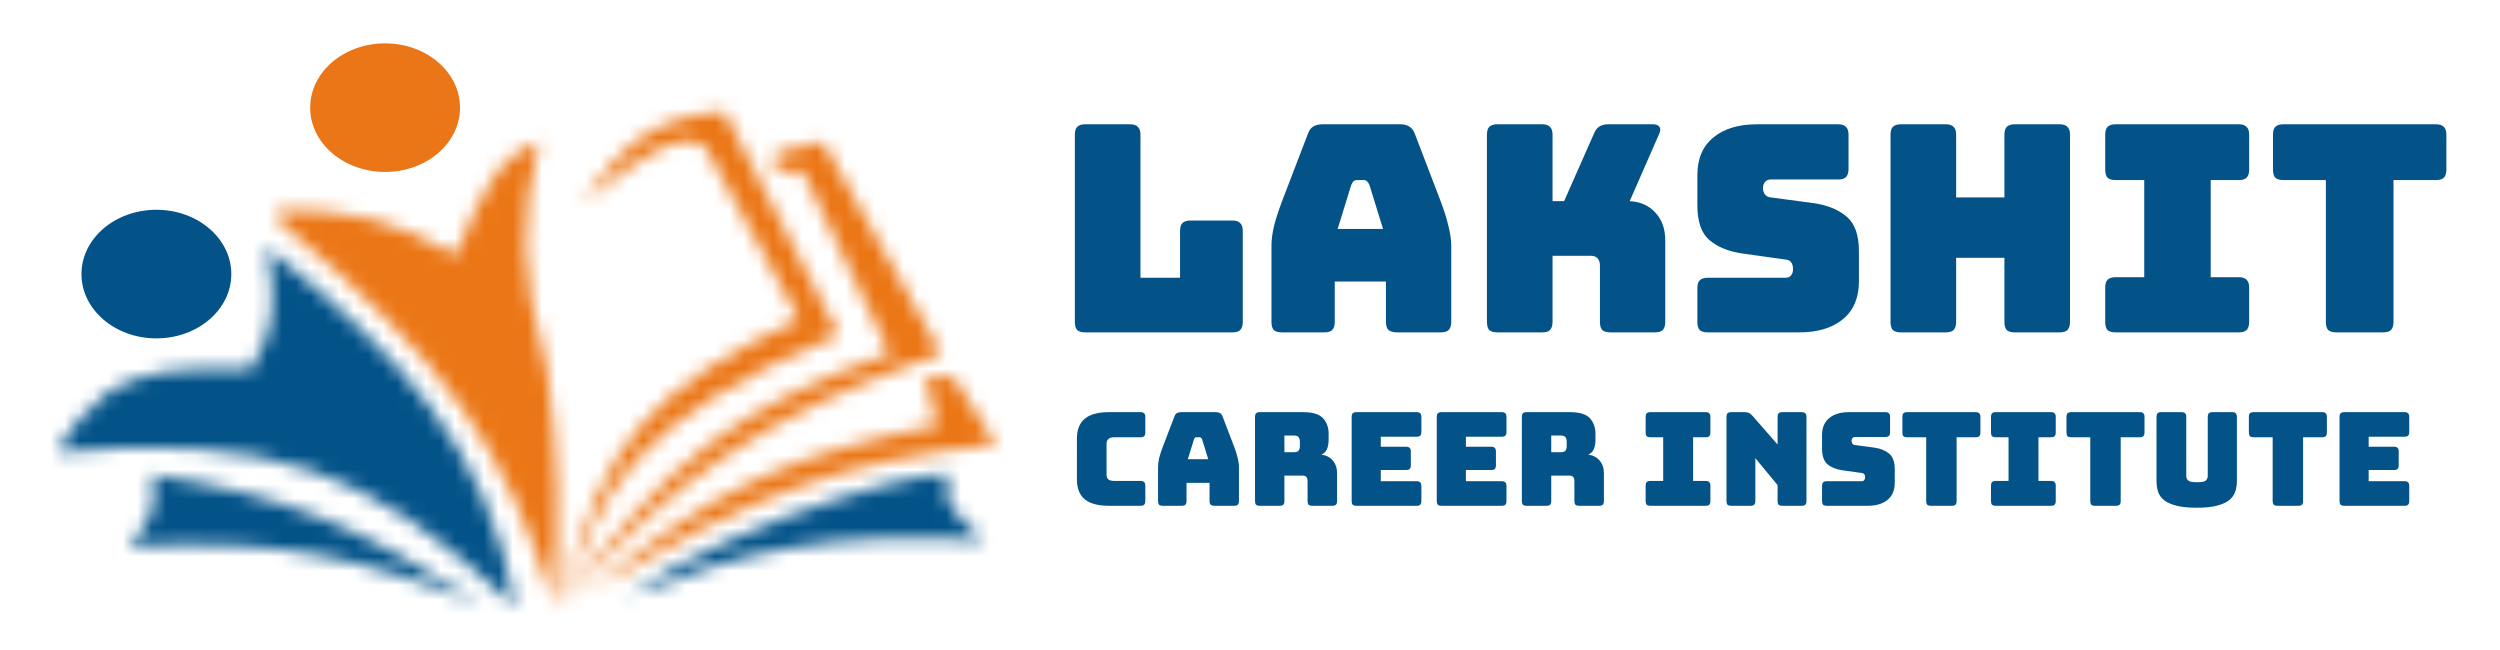
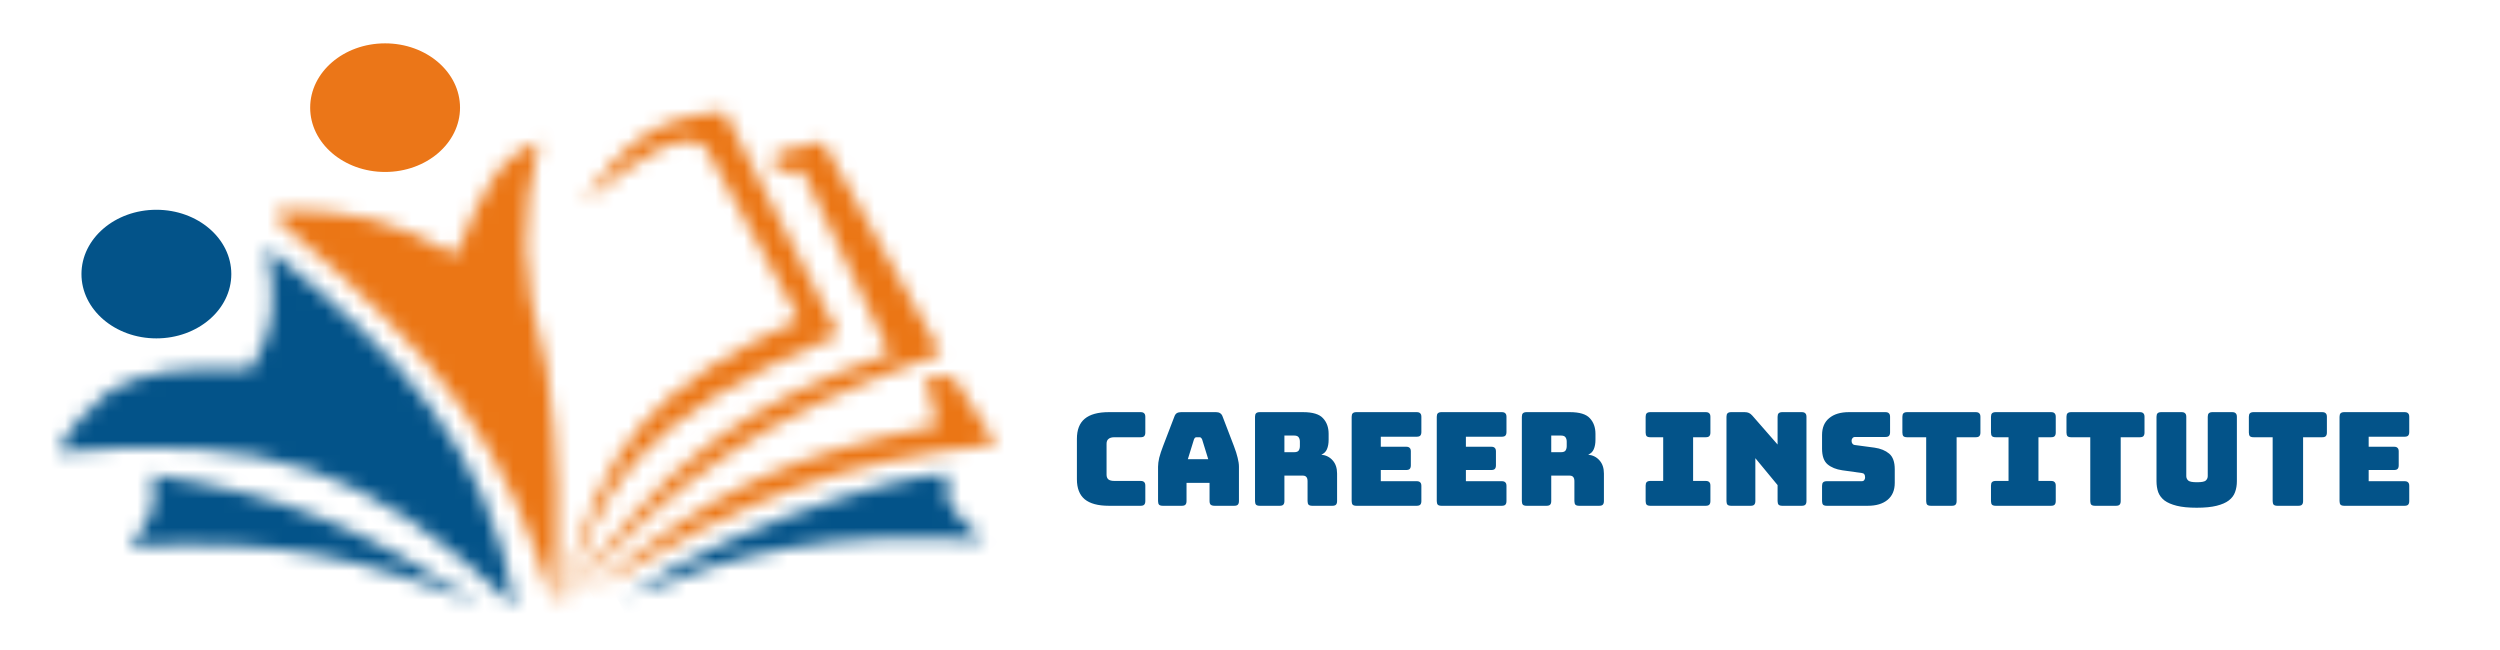
<svg xmlns="http://www.w3.org/2000/svg" width="173" height="45" viewBox="0 0 173 45" fill="none">
  <rect width="173" height="45" fill="white" />
  <ellipse cx="26.649" cy="7.45" rx="5.185" ry="4.45" fill="#EB7618" />
  <ellipse cx="10.822" cy="18.966" rx="5.185" ry="4.45" fill="#035389" />
  <mask id="path-3-inside-1_401_2" fill="white">
    <path d="M33.2 41.738C24.876 36.48 19.983 34.308 10.55 32.839C10.901 35.077 10.427 36.132 8.912 37.812C19.963 37.233 24.832 38.698 33.2 41.738Z" />
  </mask>
  <path d="M10.55 32.839L11.473 26.91L3.349 25.645L4.622 33.768L10.55 32.839ZM33.2 41.738L31.151 47.378L36.404 36.666L33.2 41.738ZM8.912 37.812L4.455 33.796L-5.247 44.563L9.227 43.804L8.912 37.812ZM9.627 38.767C18.071 40.082 22.196 41.884 29.995 46.811L36.404 36.666C27.556 31.077 21.894 28.533 11.473 26.91L9.627 38.767ZM35.248 36.099C31.051 34.574 27.332 33.291 23.153 32.518C18.921 31.735 14.448 31.514 8.598 31.82L9.227 43.804C14.428 43.531 17.915 43.753 20.971 44.318C24.081 44.893 26.981 45.863 31.151 47.378L35.248 36.099ZM13.37 41.829C14.266 40.834 15.424 39.428 16.093 37.518C16.803 35.492 16.739 33.578 16.477 31.91L4.622 33.768C4.645 33.912 4.654 34.004 4.658 34.055C4.661 34.105 4.659 34.106 4.66 34.068C4.662 34.029 4.668 33.955 4.686 33.858C4.704 33.758 4.732 33.654 4.768 33.551C4.804 33.449 4.841 33.369 4.869 33.316C4.896 33.264 4.91 33.245 4.896 33.265C4.882 33.286 4.844 33.339 4.77 33.431C4.695 33.523 4.594 33.641 4.455 33.796L13.37 41.829Z" fill="#035389" mask="url(#path-3-inside-1_401_2)" />
  <mask id="path-5-inside-2_401_2" fill="white">
    <path d="M50.118 7.711C45.341 8.137 43.301 9.751 40.294 13.993C44.376 10.9 46.715 9.065 48.754 10.067L55.303 22.107C45.724 26.549 41.553 30.255 38.93 41.738C41.806 33.7 43.584 29.221 58.032 23.154L50.118 7.711Z" />
  </mask>
  <path d="M40.294 13.993L36.215 11.102L43.314 17.978L40.294 13.993ZM50.118 7.711L54.568 5.431L53.031 2.432L49.674 2.731L50.118 7.711ZM58.032 23.154L59.968 27.764L64.942 25.676L62.481 20.874L58.032 23.154ZM38.93 41.738L34.055 40.625L43.637 43.423L38.93 41.738ZM55.303 22.107L57.406 26.643L62.242 24.401L59.695 19.718L55.303 22.107ZM48.754 10.067L53.146 7.678L52.386 6.281L50.959 5.58L48.754 10.067ZM44.373 16.884C45.796 14.877 46.625 14.041 47.312 13.584C47.88 13.206 48.693 12.858 50.562 12.691L49.674 2.731C46.766 2.99 44.171 3.662 41.772 5.259C39.494 6.775 37.799 8.867 36.215 11.102L44.373 16.884ZM45.668 9.992L53.582 25.435L62.481 20.874L54.568 5.431L45.668 9.992ZM56.096 18.544C48.616 21.685 43.77 24.667 40.435 28.351C37.071 32.066 35.633 36.11 34.222 40.054L43.637 43.423C45.102 39.328 45.992 37.113 47.848 35.062C49.733 32.981 52.999 30.69 59.968 27.764L56.096 18.544ZM43.804 42.852C45.018 37.536 46.456 34.636 48.261 32.586C50.116 30.478 52.765 28.796 57.406 26.643L53.2 17.571C48.261 19.861 44.035 22.252 40.755 25.978C37.423 29.763 35.464 34.457 34.055 40.625L43.804 42.852ZM59.695 19.718L53.146 7.678L44.361 12.456L50.911 24.497L59.695 19.718ZM50.959 5.58C47.776 4.015 44.806 5.086 42.937 6.083C41.147 7.038 39.153 8.584 37.274 10.008L43.314 17.978C44.361 17.185 45.207 16.541 45.964 15.998C46.725 15.452 47.257 15.113 47.644 14.906C48.043 14.693 48.07 14.742 47.837 14.775C47.498 14.822 47.007 14.78 46.548 14.554L50.959 5.58Z" fill="#EB7615" mask="url(#path-5-inside-2_401_2)" />
  <mask id="path-7-inside-3_401_2" fill="white">
    <path d="M38.384 42C34.966 30.963 31 25.085 19.282 15.302V14.517C24.572 14.51 27.231 15.273 31.562 17.658C33.411 12.994 34.566 10.863 37.292 9.805C36.037 15.247 35.952 18.589 37.838 25.51C38.755 31.963 38.632 35.569 38.384 42Z" />
  </mask>
  <path d="M19.282 15.302H10.282V19.512L13.514 22.21L19.282 15.302ZM38.384 42L29.787 44.662L47.377 42.346L38.384 42ZM37.838 25.51L46.748 24.244L46.669 23.687L46.521 23.144L37.838 25.51ZM37.292 9.805L46.062 11.827L49.88 -4.731L34.037 1.414L37.292 9.805ZM31.562 17.658L27.22 25.541L36.163 30.466L39.928 20.976L31.562 17.658ZM19.282 14.517L19.27 5.517L10.282 5.528V14.517H19.282ZM13.514 22.21C19.126 26.896 22.37 30.233 24.601 33.382C26.757 36.427 28.25 39.699 29.787 44.662L46.981 39.338C45.1 33.264 42.901 28.079 39.29 22.98C35.753 17.985 31.155 13.491 25.05 8.393L13.514 22.21ZM47.377 42.346C47.629 35.803 47.784 31.532 46.748 24.244L28.928 26.776C29.726 32.395 29.634 35.335 29.39 41.653L47.377 42.346ZM46.521 23.144C45.676 20.043 45.418 18.256 45.385 16.886C45.353 15.565 45.517 14.19 46.062 11.827L28.522 7.783C27.812 10.862 27.307 13.88 27.39 17.321C27.472 20.712 28.114 24.057 29.155 27.876L46.521 23.144ZM34.037 1.414C27.204 4.065 24.889 10.069 23.196 14.339L39.928 20.976C40.369 19.863 40.706 19.063 40.995 18.448C41.285 17.834 41.452 17.569 41.507 17.489C41.541 17.44 41.434 17.604 41.17 17.818C40.894 18.041 40.647 18.157 40.547 18.196L34.037 1.414ZM35.903 9.774C33.423 8.408 30.94 7.236 28.057 6.483C25.17 5.728 22.343 5.513 19.27 5.517L19.293 23.517C21.511 23.514 22.658 23.676 23.506 23.898C24.357 24.12 25.369 24.522 27.22 25.541L35.903 9.774ZM10.282 14.517V15.302H28.282V14.517H10.282Z" fill="#EB7615" mask="url(#path-7-inside-3_401_2)" />
  <mask id="path-9-inside-4_401_2" fill="white">
    <path d="M35.655 42C25.483 32.322 18.525 30.035 4 31.268C4.962 29.44 5.808 28.555 7.548 27.081C9.917 25.731 12.05 25.377 17.372 25.51C18.884 23.036 19.255 21.299 18.463 17.134C27.565 24.405 33.757 30.944 35.655 42Z" />
  </mask>
  <path d="M4 31.268L-11.931 22.89L-27.232 51.986L5.523 49.204L4 31.268ZM35.655 42L23.248 55.041L62.581 92.463L53.396 38.955L35.655 42ZM18.463 17.134L29.698 3.071L-8.302 -27.286L0.78 20.495L18.463 17.134ZM17.372 25.51L16.922 43.504L27.311 43.764L32.73 34.897L17.372 25.51ZM7.548 27.081L-1.362 11.44L-2.814 12.267L-4.089 13.348L7.548 27.081ZM5.523 49.204C11.785 48.672 14.295 49.122 15.709 49.599C17.018 50.04 19.07 51.066 23.248 55.041L48.062 28.959C42.068 23.256 35.555 18.299 27.21 15.486C18.971 12.708 10.74 12.631 2.477 13.333L5.523 49.204ZM53.396 38.955C50.354 21.237 39.808 11.148 29.698 3.071L7.228 31.198C15.321 37.662 17.16 40.651 17.915 45.045L53.396 38.955ZM0.78 20.495C1.035 21.84 0.728 21.026 0.967 19.38C1.098 18.473 1.343 17.636 1.626 16.941C1.879 16.321 2.09 15.997 2.013 16.123L32.73 34.897C34.175 32.533 35.933 29.113 36.596 24.533C37.2 20.358 36.683 16.593 36.147 13.773L0.78 20.495ZM17.822 7.516C11.721 7.363 5.439 7.566 -1.362 11.44L16.457 42.721C16.31 42.805 15.937 43.001 15.407 43.191C15.155 43.282 14.915 43.353 14.696 43.409C14.48 43.463 14.314 43.494 14.212 43.511C14.029 43.54 14.096 43.515 14.573 43.498C15.057 43.48 15.791 43.476 16.922 43.504L17.822 7.516ZM-4.089 13.348C-6.818 15.66 -9.507 18.281 -11.931 22.89L19.931 39.646C19.944 39.623 19.866 39.774 19.699 40.024C19.522 40.291 19.312 40.567 19.088 40.826C18.877 41.07 18.73 41.208 18.727 41.211C18.727 41.211 18.735 41.203 18.754 41.186C18.773 41.169 18.801 41.144 18.839 41.11C18.918 41.041 19.028 40.946 19.184 40.813L-4.089 13.348Z" fill="#035389" mask="url(#path-9-inside-4_401_2)" />
  <mask id="path-11-inside-5_401_2" fill="white">
    <path d="M56.94 9.805L53.666 10.59V11.899H55.576L61.579 24.463C51.159 28.091 46.183 31.839 38.93 41.738C47.009 32.858 52.575 28.907 65.127 24.463L56.94 9.805Z" />
  </mask>
  <path d="M53.666 10.59L52.267 4.756L47.666 5.859V10.59H53.666ZM56.94 9.805L62.179 6.879L59.962 2.911L55.541 3.971L56.94 9.805ZM65.127 24.463L67.129 30.119L73.833 27.746L70.365 21.537L65.127 24.463ZM38.93 41.738L34.09 38.192L43.367 45.776L38.93 41.738ZM61.579 24.463L63.552 30.129L69.883 27.925L66.993 21.876L61.579 24.463ZM55.576 11.899L60.989 9.312L59.358 5.899H55.576V11.899ZM53.666 11.899H47.666V17.899H53.666V11.899ZM55.065 16.425L58.339 15.64L55.541 3.971L52.267 4.756L55.065 16.425ZM51.702 12.731L59.889 27.389L70.365 21.537L62.179 6.879L51.702 12.731ZM63.125 18.807C56.591 21.12 51.555 23.416 47.017 26.448C42.476 29.483 38.691 33.085 34.492 37.7L43.367 45.776C47.248 41.511 50.285 38.697 53.685 36.425C57.088 34.151 61.111 32.25 67.129 30.119L63.125 18.807ZM43.769 45.285C47.24 40.548 49.902 37.653 52.701 35.524C55.467 33.418 58.673 31.828 63.552 30.129L59.606 18.797C54.065 20.726 49.573 22.824 45.433 25.974C41.325 29.101 37.873 33.03 34.09 38.192L43.769 45.285ZM66.993 21.876L60.989 9.312L50.162 14.486L56.166 27.05L66.993 21.876ZM55.576 5.899H53.666V17.899H55.576V5.899ZM59.666 11.899V10.59H47.666V11.899H59.666Z" fill="#EB7615" mask="url(#path-11-inside-5_401_2)" />
  <mask id="path-13-inside-6_401_2" fill="white">
    <path d="M68.947 30.745L65.945 26.034H64.035L64.854 29.436C54.697 31.473 49.423 33.737 41.113 40.691C52.009 34.294 58.106 31.902 68.947 30.745Z" />
  </mask>
  <path d="M65.945 26.034L70.162 23.347L68.689 21.034H65.945V26.034ZM68.947 30.745L69.478 35.717L77.498 34.861L73.164 28.058L68.947 30.745ZM41.113 40.691L37.904 36.857L43.644 45.003L41.113 40.691ZM64.854 29.436L65.837 34.339L70.93 33.317L69.715 28.267L64.854 29.436ZM64.035 26.034V21.034H57.69L59.174 27.203L64.035 26.034ZM61.729 28.72L64.731 33.432L73.164 28.058L70.162 23.347L61.729 28.72ZM68.417 25.773C56.679 27.026 49.9 29.734 38.581 36.38L43.644 45.003C54.117 38.854 59.533 36.778 69.478 35.717L68.417 25.773ZM44.321 44.526C48.281 41.213 51.305 39.195 54.402 37.752C57.513 36.303 60.932 35.322 65.837 34.339L63.871 24.534C58.619 25.587 54.322 26.757 50.179 28.688C46.023 30.624 42.255 33.216 37.904 36.857L44.321 44.526ZM69.715 28.267L68.897 24.864L59.174 27.203L59.993 30.606L69.715 28.267ZM64.035 31.034H65.945V21.034H64.035V31.034Z" fill="#EB7615" mask="url(#path-13-inside-6_401_2)" />
  <mask id="path-15-inside-7_401_2" fill="white">
    <path d="M65.673 33.19C66.764 31.619 51.819 35.499 43.296 41.304C51.869 38.017 57.069 36.788 68.129 37.378C68.129 37.378 64.581 34.76 65.673 33.19Z" />
  </mask>
  <path d="M43.296 41.304L40.481 37.171L45.086 45.972L43.296 41.304ZM65.673 33.19L61.567 30.336L61.567 30.336L65.673 33.19ZM68.129 37.378L67.863 42.37L84.521 43.259L71.097 33.354L68.129 37.378ZM46.111 45.436C49.81 42.916 55.169 40.671 59.62 39.241C61.83 38.531 63.613 38.087 64.669 37.909C65.323 37.798 65.271 37.865 64.865 37.823C64.723 37.809 64.394 37.767 63.977 37.627C63.606 37.501 62.768 37.167 62.004 36.332C61.093 35.335 60.625 33.985 60.749 32.609C60.853 31.454 61.338 30.666 61.567 30.336L69.778 36.043C70.076 35.615 70.597 34.74 70.709 33.507C70.84 32.054 70.348 30.638 69.386 29.585C68.57 28.693 67.652 28.313 67.174 28.151C66.649 27.974 66.186 27.906 65.884 27.875C64.836 27.768 63.728 27.926 63.002 28.049C61.296 28.337 59.015 28.932 56.56 29.721C51.68 31.289 45.304 33.886 40.481 37.171L46.111 45.436ZM61.567 30.336C60.007 32.581 60.409 34.947 60.928 36.299C61.42 37.579 62.21 38.577 62.742 39.18C63.325 39.841 63.922 40.385 64.341 40.743C64.558 40.929 64.747 41.081 64.887 41.192C64.957 41.247 65.017 41.293 65.063 41.328C65.086 41.346 65.106 41.36 65.122 41.373C65.13 41.379 65.138 41.384 65.144 41.389C65.147 41.391 65.15 41.393 65.153 41.395C65.154 41.397 65.155 41.398 65.157 41.398C65.157 41.399 65.158 41.4 65.159 41.4C65.159 41.4 65.16 41.401 68.129 37.378C71.097 33.354 71.098 33.355 71.099 33.355C71.099 33.356 71.1 33.356 71.101 33.357C71.102 33.357 71.103 33.358 71.103 33.359C71.105 33.36 71.107 33.361 71.109 33.363C71.112 33.365 71.114 33.366 71.115 33.367C71.118 33.37 71.118 33.37 71.116 33.368C71.11 33.364 71.094 33.352 71.07 33.332C71.021 33.294 70.94 33.229 70.842 33.145C70.63 32.964 70.409 32.755 70.241 32.565C70.203 32.522 70.174 32.486 70.152 32.459C70.141 32.445 70.134 32.435 70.128 32.427C70.123 32.42 70.12 32.416 70.12 32.416C70.121 32.417 70.124 32.422 70.13 32.432C70.136 32.442 70.146 32.458 70.158 32.481C70.181 32.524 70.221 32.602 70.263 32.714C70.343 32.92 70.483 33.368 70.462 33.989C70.439 34.667 70.226 35.4 69.778 36.043L61.567 30.336ZM68.395 32.385C62.639 32.078 58.176 32.231 53.934 32.959C49.701 33.686 45.902 34.95 41.506 36.635L45.086 45.972C49.263 44.371 52.351 43.377 55.626 42.815C58.893 42.254 62.559 42.088 67.863 42.37L68.395 32.385Z" fill="#035389" mask="url(#path-15-inside-7_401_2)" />
  <path d="M78.932 35H76.736C75.986 35 75.428 34.85 75.062 34.55C74.702 34.25 74.522 33.788 74.522 33.164V30.365C74.522 29.741 74.702 29.279 75.062 28.979C75.428 28.673 75.986 28.52 76.736 28.52H78.932C79.046 28.52 79.127 28.547 79.175 28.601C79.229 28.649 79.256 28.73 79.256 28.844V29.933C79.256 30.047 79.229 30.131 79.175 30.185C79.127 30.233 79.046 30.257 78.932 30.257H77.123C76.937 30.257 76.799 30.296 76.709 30.374C76.619 30.446 76.574 30.557 76.574 30.707V32.849C76.574 32.999 76.619 33.11 76.709 33.182C76.799 33.248 76.937 33.281 77.123 33.281H78.932C79.046 33.281 79.127 33.308 79.175 33.362C79.229 33.41 79.256 33.491 79.256 33.605V34.676C79.256 34.79 79.229 34.874 79.175 34.928C79.127 34.976 79.046 35 78.932 35ZM82.621 30.41L82.198 31.778H83.611L83.188 30.41C83.164 30.356 83.137 30.317 83.107 30.293C83.083 30.269 83.053 30.257 83.017 30.257H82.792C82.756 30.257 82.723 30.269 82.693 30.293C82.669 30.317 82.645 30.356 82.621 30.41ZM82.108 34.676C82.108 34.79 82.081 34.874 82.027 34.928C81.979 34.976 81.898 35 81.784 35H80.461C80.347 35 80.263 34.976 80.209 34.928C80.161 34.874 80.137 34.79 80.137 34.676V32.3C80.137 32.12 80.164 31.913 80.218 31.679C80.278 31.445 80.368 31.172 80.488 30.86L81.271 28.817C81.307 28.715 81.361 28.64 81.433 28.592C81.511 28.544 81.61 28.52 81.73 28.52H84.151C84.265 28.52 84.358 28.544 84.43 28.592C84.508 28.64 84.565 28.715 84.601 28.817L85.384 30.86C85.504 31.172 85.591 31.445 85.645 31.679C85.705 31.913 85.735 32.12 85.735 32.3V34.676C85.735 34.79 85.708 34.874 85.654 34.928C85.606 34.976 85.525 35 85.411 35H84.052C83.932 35 83.842 34.976 83.782 34.928C83.728 34.874 83.701 34.79 83.701 34.676V33.416H82.108V34.676ZM88.881 30.14V31.292H89.556C89.712 31.292 89.817 31.253 89.871 31.175C89.925 31.091 89.952 30.989 89.952 30.869V30.563C89.952 30.443 89.925 30.344 89.871 30.266C89.817 30.182 89.712 30.14 89.556 30.14H88.881ZM88.557 35H87.171C87.057 35 86.973 34.976 86.919 34.928C86.871 34.874 86.847 34.79 86.847 34.676V28.844C86.847 28.73 86.871 28.649 86.919 28.601C86.973 28.547 87.057 28.52 87.171 28.52H90.168C90.84 28.52 91.302 28.661 91.554 28.943C91.812 29.219 91.941 29.579 91.941 30.023V30.437C91.941 30.689 91.902 30.905 91.824 31.085C91.752 31.259 91.623 31.385 91.437 31.463C91.761 31.499 92.022 31.631 92.22 31.859C92.424 32.087 92.526 32.39 92.526 32.768V34.676C92.526 34.79 92.499 34.874 92.445 34.928C92.397 34.976 92.316 35 92.202 35H90.807C90.693 35 90.609 34.976 90.555 34.928C90.507 34.874 90.483 34.79 90.483 34.676V33.299C90.483 33.167 90.456 33.071 90.402 33.011C90.354 32.945 90.267 32.912 90.141 32.912H88.881V34.676C88.881 34.79 88.854 34.874 88.8 34.928C88.752 34.976 88.671 35 88.557 35ZM98.035 35H93.859C93.745 35 93.661 34.976 93.607 34.928C93.559 34.874 93.535 34.79 93.535 34.676V28.844C93.535 28.73 93.559 28.649 93.607 28.601C93.661 28.547 93.745 28.52 93.859 28.52H98.035C98.149 28.52 98.23 28.547 98.278 28.601C98.332 28.649 98.359 28.73 98.359 28.844V29.897C98.359 30.011 98.332 30.095 98.278 30.149C98.23 30.197 98.149 30.221 98.035 30.221H95.551V30.914H97.306C97.42 30.914 97.501 30.941 97.549 30.995C97.603 31.043 97.63 31.124 97.63 31.238V32.201C97.63 32.315 97.603 32.399 97.549 32.453C97.501 32.501 97.42 32.525 97.306 32.525H95.551V33.299H98.035C98.149 33.299 98.23 33.326 98.278 33.38C98.332 33.428 98.359 33.509 98.359 33.623V34.676C98.359 34.79 98.332 34.874 98.278 34.928C98.23 34.976 98.149 35 98.035 35ZM103.924 35H99.748C99.634 35 99.55 34.976 99.496 34.928C99.448 34.874 99.424 34.79 99.424 34.676V28.844C99.424 28.73 99.448 28.649 99.496 28.601C99.55 28.547 99.634 28.52 99.748 28.52H103.924C104.038 28.52 104.119 28.547 104.167 28.601C104.221 28.649 104.248 28.73 104.248 28.844V29.897C104.248 30.011 104.221 30.095 104.167 30.149C104.119 30.197 104.038 30.221 103.924 30.221H101.44V30.914H103.195C103.309 30.914 103.39 30.941 103.438 30.995C103.492 31.043 103.519 31.124 103.519 31.238V32.201C103.519 32.315 103.492 32.399 103.438 32.453C103.39 32.501 103.309 32.525 103.195 32.525H101.44V33.299H103.924C104.038 33.299 104.119 33.326 104.167 33.38C104.221 33.428 104.248 33.509 104.248 33.623V34.676C104.248 34.79 104.221 34.874 104.167 34.928C104.119 34.976 104.038 35 103.924 35ZM107.346 30.14V31.292H108.021C108.177 31.292 108.282 31.253 108.336 31.175C108.39 31.091 108.417 30.989 108.417 30.869V30.563C108.417 30.443 108.39 30.344 108.336 30.266C108.282 30.182 108.177 30.14 108.021 30.14H107.346ZM107.022 35H105.636C105.522 35 105.438 34.976 105.384 34.928C105.336 34.874 105.312 34.79 105.312 34.676V28.844C105.312 28.73 105.336 28.649 105.384 28.601C105.438 28.547 105.522 28.52 105.636 28.52H108.633C109.305 28.52 109.767 28.661 110.019 28.943C110.277 29.219 110.406 29.579 110.406 30.023V30.437C110.406 30.689 110.367 30.905 110.289 31.085C110.217 31.259 110.088 31.385 109.902 31.463C110.226 31.499 110.487 31.631 110.685 31.859C110.889 32.087 110.991 32.39 110.991 32.768V34.676C110.991 34.79 110.964 34.874 110.91 34.928C110.862 34.976 110.781 35 110.667 35H109.272C109.158 35 109.074 34.976 109.02 34.928C108.972 34.874 108.948 34.79 108.948 34.676V33.299C108.948 33.167 108.921 33.071 108.867 33.011C108.819 32.945 108.732 32.912 108.606 32.912H107.346V34.676C107.346 34.79 107.319 34.874 107.265 34.928C107.217 34.976 107.136 35 107.022 35ZM114.202 35C114.088 35 114.004 34.976 113.95 34.928C113.902 34.874 113.878 34.79 113.878 34.676V33.605C113.878 33.491 113.902 33.41 113.95 33.362C114.004 33.308 114.088 33.281 114.202 33.281H115.093V30.257H114.202C114.088 30.257 114.004 30.233 113.95 30.185C113.902 30.131 113.878 30.047 113.878 29.933V28.844C113.878 28.73 113.902 28.649 113.95 28.601C114.004 28.547 114.088 28.52 114.202 28.52H118.036C118.15 28.52 118.231 28.547 118.279 28.601C118.333 28.649 118.36 28.73 118.36 28.844V29.933C118.36 30.047 118.333 30.131 118.279 30.185C118.231 30.233 118.15 30.257 118.036 30.257H117.163V33.281H118.036C118.15 33.281 118.231 33.308 118.279 33.362C118.333 33.41 118.36 33.491 118.36 33.605V34.676C118.36 34.79 118.333 34.874 118.279 34.928C118.231 34.976 118.15 35 118.036 35H114.202ZM121.146 35H119.796C119.682 35 119.598 34.976 119.544 34.928C119.496 34.874 119.472 34.79 119.472 34.676V28.844C119.472 28.73 119.496 28.649 119.544 28.601C119.598 28.547 119.682 28.52 119.796 28.52H120.732C120.846 28.52 120.942 28.538 121.02 28.574C121.104 28.61 121.185 28.673 121.263 28.763L123.009 30.761V28.844C123.009 28.73 123.033 28.649 123.081 28.601C123.135 28.547 123.219 28.52 123.333 28.52H124.683C124.797 28.52 124.878 28.547 124.926 28.601C124.98 28.649 125.007 28.73 125.007 28.844V34.676C125.007 34.79 124.98 34.874 124.926 34.928C124.878 34.976 124.797 35 124.683 35H123.333C123.219 35 123.135 34.976 123.081 34.928C123.033 34.874 123.009 34.79 123.009 34.676V33.569L121.47 31.706V34.676C121.47 34.79 121.443 34.874 121.389 34.928C121.341 34.976 121.26 35 121.146 35ZM129.254 35H126.41C126.296 35 126.212 34.976 126.158 34.928C126.11 34.874 126.086 34.79 126.086 34.676V33.623C126.086 33.509 126.11 33.428 126.158 33.38C126.212 33.326 126.296 33.299 126.41 33.299H128.831C128.909 33.299 128.966 33.275 129.002 33.227C129.044 33.173 129.065 33.11 129.065 33.038C129.065 32.936 129.044 32.861 129.002 32.813C128.966 32.765 128.909 32.738 128.831 32.732L127.481 32.543C127.061 32.483 126.722 32.345 126.464 32.129C126.212 31.913 126.086 31.553 126.086 31.049V30.104C126.086 29.594 126.251 29.204 126.581 28.934C126.911 28.658 127.367 28.52 127.949 28.52H130.469C130.583 28.52 130.664 28.547 130.712 28.601C130.766 28.649 130.793 28.73 130.793 28.844V29.915C130.793 30.029 130.766 30.113 130.712 30.167C130.664 30.215 130.583 30.239 130.469 30.239H128.372C128.294 30.239 128.234 30.266 128.192 30.32C128.15 30.368 128.129 30.431 128.129 30.509C128.129 30.587 128.15 30.653 128.192 30.707C128.234 30.761 128.294 30.791 128.372 30.797L129.713 30.977C130.133 31.037 130.472 31.175 130.73 31.391C130.988 31.607 131.117 31.967 131.117 32.471V33.416C131.117 33.926 130.949 34.319 130.613 34.595C130.283 34.865 129.83 35 129.254 35ZM135.074 35H133.616C133.502 35 133.418 34.976 133.364 34.928C133.316 34.874 133.292 34.79 133.292 34.676V30.257H131.969C131.855 30.257 131.771 30.233 131.717 30.185C131.669 30.131 131.645 30.047 131.645 29.933V28.844C131.645 28.73 131.669 28.649 131.717 28.601C131.771 28.547 131.855 28.52 131.969 28.52H136.721C136.835 28.52 136.916 28.547 136.964 28.601C137.018 28.649 137.045 28.73 137.045 28.844V29.933C137.045 30.047 137.018 30.131 136.964 30.185C136.916 30.233 136.835 30.257 136.721 30.257H135.398V34.676C135.398 34.79 135.371 34.874 135.317 34.928C135.269 34.976 135.188 35 135.074 35ZM138.1 35C137.986 35 137.902 34.976 137.848 34.928C137.8 34.874 137.776 34.79 137.776 34.676V33.605C137.776 33.491 137.8 33.41 137.848 33.362C137.902 33.308 137.986 33.281 138.1 33.281H138.991V30.257H138.1C137.986 30.257 137.902 30.233 137.848 30.185C137.8 30.131 137.776 30.047 137.776 29.933V28.844C137.776 28.73 137.8 28.649 137.848 28.601C137.902 28.547 137.986 28.52 138.1 28.52H141.934C142.048 28.52 142.129 28.547 142.177 28.601C142.231 28.649 142.258 28.73 142.258 28.844V29.933C142.258 30.047 142.231 30.131 142.177 30.185C142.129 30.233 142.048 30.257 141.934 30.257H141.061V33.281H141.934C142.048 33.281 142.129 33.308 142.177 33.362C142.231 33.41 142.258 33.491 142.258 33.605V34.676C142.258 34.79 142.231 34.874 142.177 34.928C142.129 34.976 142.048 35 141.934 35H138.1ZM146.429 35H144.971C144.857 35 144.773 34.976 144.719 34.928C144.671 34.874 144.647 34.79 144.647 34.676V30.257H143.324C143.21 30.257 143.126 30.233 143.072 30.185C143.024 30.131 143 30.047 143 29.933V28.844C143 28.73 143.024 28.649 143.072 28.601C143.126 28.547 143.21 28.52 143.324 28.52H148.076C148.19 28.52 148.271 28.547 148.319 28.601C148.373 28.649 148.4 28.73 148.4 28.844V29.933C148.4 30.047 148.373 30.131 148.319 30.185C148.271 30.233 148.19 30.257 148.076 30.257H146.753V34.676C146.753 34.79 146.726 34.874 146.672 34.928C146.624 34.976 146.543 35 146.429 35ZM154.792 33.299C154.792 33.575 154.75 33.827 154.666 34.055C154.588 34.277 154.444 34.469 154.234 34.631C154.03 34.787 153.748 34.91 153.388 35C153.028 35.09 152.569 35.135 152.011 35.135C151.453 35.135 150.994 35.09 150.634 35C150.274 34.91 149.989 34.787 149.779 34.631C149.575 34.469 149.431 34.277 149.347 34.055C149.269 33.827 149.23 33.575 149.23 33.299V28.844C149.23 28.73 149.254 28.649 149.302 28.601C149.356 28.547 149.44 28.52 149.554 28.52H150.967C151.081 28.52 151.162 28.547 151.21 28.601C151.264 28.649 151.291 28.73 151.291 28.844V32.948C151.291 33.068 151.336 33.17 151.426 33.254C151.516 33.332 151.717 33.371 152.029 33.371C152.347 33.371 152.551 33.332 152.641 33.254C152.731 33.17 152.776 33.068 152.776 32.948V28.844C152.776 28.73 152.8 28.649 152.848 28.601C152.902 28.547 152.986 28.52 153.1 28.52H154.468C154.582 28.52 154.663 28.547 154.711 28.601C154.765 28.649 154.792 28.73 154.792 28.844V33.299ZM159.05 35H157.592C157.478 35 157.394 34.976 157.34 34.928C157.292 34.874 157.268 34.79 157.268 34.676V30.257H155.945C155.831 30.257 155.747 30.233 155.693 30.185C155.645 30.131 155.621 30.047 155.621 29.933V28.844C155.621 28.73 155.645 28.649 155.693 28.601C155.747 28.547 155.831 28.52 155.945 28.52H160.697C160.811 28.52 160.892 28.547 160.94 28.601C160.994 28.649 161.021 28.73 161.021 28.844V29.933C161.021 30.047 160.994 30.131 160.94 30.185C160.892 30.233 160.811 30.257 160.697 30.257H159.374V34.676C159.374 34.79 159.347 34.874 159.293 34.928C159.245 34.976 159.164 35 159.05 35ZM166.396 35H162.22C162.106 35 162.022 34.976 161.968 34.928C161.92 34.874 161.896 34.79 161.896 34.676V28.844C161.896 28.73 161.92 28.649 161.968 28.601C162.022 28.547 162.106 28.52 162.22 28.52H166.396C166.51 28.52 166.591 28.547 166.639 28.601C166.693 28.649 166.72 28.73 166.72 28.844V29.897C166.72 30.011 166.693 30.095 166.639 30.149C166.591 30.197 166.51 30.221 166.396 30.221H163.912V30.914H165.667C165.781 30.914 165.862 30.941 165.91 30.995C165.964 31.043 165.991 31.124 165.991 31.238V32.201C165.991 32.315 165.964 32.399 165.91 32.453C165.862 32.501 165.781 32.525 165.667 32.525H163.912V33.299H166.396C166.51 33.299 166.591 33.326 166.639 33.38C166.693 33.428 166.72 33.509 166.72 33.623V34.676C166.72 34.79 166.693 34.874 166.639 34.928C166.591 34.976 166.51 35 166.396 35Z" fill="#035389" />
-   <path d="M85.28 23H75.1C74.847 23 74.66 22.947 74.54 22.84C74.433 22.72 74.38 22.533 74.38 22.28V9.32C74.38 9.067 74.433 8.887 74.54 8.78C74.66 8.66 74.847 8.6 75.1 8.6H78.2C78.453 8.6 78.633 8.66 78.74 8.78C78.86 8.887 78.92 9.067 78.92 9.32V19.22H81.66V15.98C81.66 15.727 81.713 15.547 81.82 15.44C81.94 15.32 82.127 15.26 82.38 15.26H85.28C85.533 15.26 85.713 15.32 85.82 15.44C85.94 15.547 86 15.727 86 15.98V22.28C86 22.533 85.94 22.72 85.82 22.84C85.713 22.947 85.533 23 85.28 23ZM93.506 12.8L92.566 15.84H95.706L94.766 12.8C94.713 12.68 94.653 12.593 94.586 12.54C94.533 12.487 94.466 12.46 94.386 12.46H93.886C93.806 12.46 93.733 12.487 93.666 12.54C93.613 12.593 93.56 12.68 93.506 12.8ZM92.366 22.28C92.366 22.533 92.306 22.72 92.186 22.84C92.08 22.947 91.9 23 91.646 23H88.706C88.453 23 88.266 22.947 88.146 22.84C88.04 22.72 87.986 22.533 87.986 22.28V17C87.986 16.6 88.046 16.14 88.166 15.62C88.3 15.1 88.5 14.493 88.766 13.8L90.506 9.26C90.586 9.033 90.706 8.867 90.866 8.76C91.04 8.653 91.26 8.6 91.526 8.6H96.906C97.16 8.6 97.366 8.653 97.526 8.76C97.7 8.867 97.826 9.033 97.906 9.26L99.646 13.8C99.913 14.493 100.106 15.1 100.226 15.62C100.36 16.14 100.426 16.6 100.426 17V22.28C100.426 22.533 100.366 22.72 100.246 22.84C100.14 22.947 99.96 23 99.706 23H96.686C96.42 23 96.22 22.947 96.086 22.84C95.966 22.72 95.906 22.533 95.906 22.28V19.48H92.366V22.28ZM106.716 23H103.616C103.362 23 103.176 22.947 103.056 22.84C102.949 22.72 102.896 22.533 102.896 22.28V9.32C102.896 9.067 102.949 8.887 103.056 8.78C103.176 8.66 103.362 8.6 103.616 8.6H106.716C106.969 8.6 107.149 8.66 107.256 8.78C107.376 8.887 107.436 9.067 107.436 9.32V13.92H108.236L110.296 9.26C110.389 9.02 110.516 8.853 110.676 8.76C110.836 8.653 111.042 8.6 111.296 8.6H114.376C114.602 8.6 114.756 8.66 114.836 8.78C114.916 8.887 114.909 9.047 114.816 9.26L112.776 13.92C113.522 13.96 114.116 14.227 114.556 14.72C115.009 15.2 115.236 15.84 115.236 16.64V22.28C115.236 22.533 115.176 22.72 115.056 22.84C114.949 22.947 114.769 23 114.516 23H111.436C111.182 23 110.996 22.947 110.876 22.84C110.769 22.72 110.716 22.533 110.716 22.28V18.38C110.716 18.167 110.662 18 110.556 17.88C110.449 17.76 110.289 17.7 110.076 17.7H107.436V22.28C107.436 22.533 107.376 22.72 107.256 22.84C107.149 22.947 106.969 23 106.716 23ZM124.498 23H118.178C117.924 23 117.738 22.947 117.618 22.84C117.511 22.72 117.458 22.533 117.458 22.28V19.94C117.458 19.687 117.511 19.507 117.618 19.4C117.738 19.28 117.924 19.22 118.178 19.22H123.558C123.731 19.22 123.858 19.167 123.938 19.06C124.031 18.94 124.078 18.8 124.078 18.64C124.078 18.413 124.031 18.247 123.938 18.14C123.858 18.033 123.731 17.973 123.558 17.96L120.558 17.54C119.624 17.407 118.871 17.1 118.298 16.62C117.738 16.14 117.458 15.34 117.458 14.22V12.12C117.458 10.987 117.824 10.12 118.558 9.52C119.291 8.907 120.304 8.6 121.598 8.6H127.198C127.451 8.6 127.631 8.66 127.737 8.78C127.857 8.887 127.918 9.067 127.918 9.32V11.7C127.918 11.953 127.857 12.14 127.737 12.26C127.631 12.367 127.451 12.42 127.198 12.42H122.538C122.364 12.42 122.231 12.48 122.138 12.6C122.044 12.707 121.998 12.847 121.998 13.02C121.998 13.193 122.044 13.34 122.138 13.46C122.231 13.58 122.364 13.647 122.538 13.66L125.518 14.06C126.451 14.193 127.204 14.5 127.778 14.98C128.351 15.46 128.638 16.26 128.638 17.38V19.48C128.638 20.613 128.264 21.487 127.518 22.1C126.784 22.7 125.778 23 124.498 23ZM134.645 23H131.545C131.292 23 131.105 22.947 130.985 22.84C130.879 22.72 130.825 22.533 130.825 22.28V9.32C130.825 9.067 130.879 8.887 130.985 8.78C131.105 8.66 131.292 8.6 131.545 8.6H134.645C134.899 8.6 135.079 8.66 135.185 8.78C135.305 8.887 135.365 9.067 135.365 9.32V13.66H138.705V9.32C138.705 9.067 138.759 8.887 138.865 8.78C138.985 8.66 139.172 8.6 139.425 8.6H142.525C142.779 8.6 142.959 8.66 143.065 8.78C143.185 8.887 143.245 9.067 143.245 9.32V22.28C143.245 22.533 143.185 22.72 143.065 22.84C142.959 22.947 142.779 23 142.525 23H139.425C139.172 23 138.985 22.947 138.865 22.84C138.759 22.72 138.705 22.533 138.705 22.28V17.84H135.365V22.28C135.365 22.533 135.305 22.72 135.185 22.84C135.079 22.947 134.899 23 134.645 23ZM146.401 23C146.148 23 145.961 22.947 145.841 22.84C145.734 22.72 145.681 22.533 145.681 22.28V19.9C145.681 19.647 145.734 19.467 145.841 19.36C145.961 19.24 146.148 19.18 146.401 19.18H148.381V12.46H146.401C146.148 12.46 145.961 12.407 145.841 12.3C145.734 12.18 145.681 11.993 145.681 11.74V9.32C145.681 9.067 145.734 8.887 145.841 8.78C145.961 8.66 146.148 8.6 146.401 8.6H154.921C155.174 8.6 155.354 8.66 155.461 8.78C155.581 8.887 155.641 9.067 155.641 9.32V11.74C155.641 11.993 155.581 12.18 155.461 12.3C155.354 12.407 155.174 12.46 154.921 12.46H152.981V19.18H154.921C155.174 19.18 155.354 19.24 155.461 19.36C155.581 19.467 155.641 19.647 155.641 19.9V22.28C155.641 22.533 155.581 22.72 155.461 22.84C155.354 22.947 155.174 23 154.921 23H146.401ZM164.91 23H161.67C161.417 23 161.23 22.947 161.11 22.84C161.004 22.72 160.95 22.533 160.95 22.28V12.46H158.01C157.757 12.46 157.57 12.407 157.45 12.3C157.344 12.18 157.29 11.993 157.29 11.74V9.32C157.29 9.067 157.344 8.887 157.45 8.78C157.57 8.66 157.757 8.6 158.01 8.6H168.57C168.824 8.6 169.004 8.66 169.11 8.78C169.23 8.887 169.29 9.067 169.29 9.32V11.74C169.29 11.993 169.23 12.18 169.11 12.3C169.004 12.407 168.824 12.46 168.57 12.46H165.63V22.28C165.63 22.533 165.57 22.72 165.45 22.84C165.344 22.947 165.164 23 164.91 23Z" fill="#035389" />
</svg>